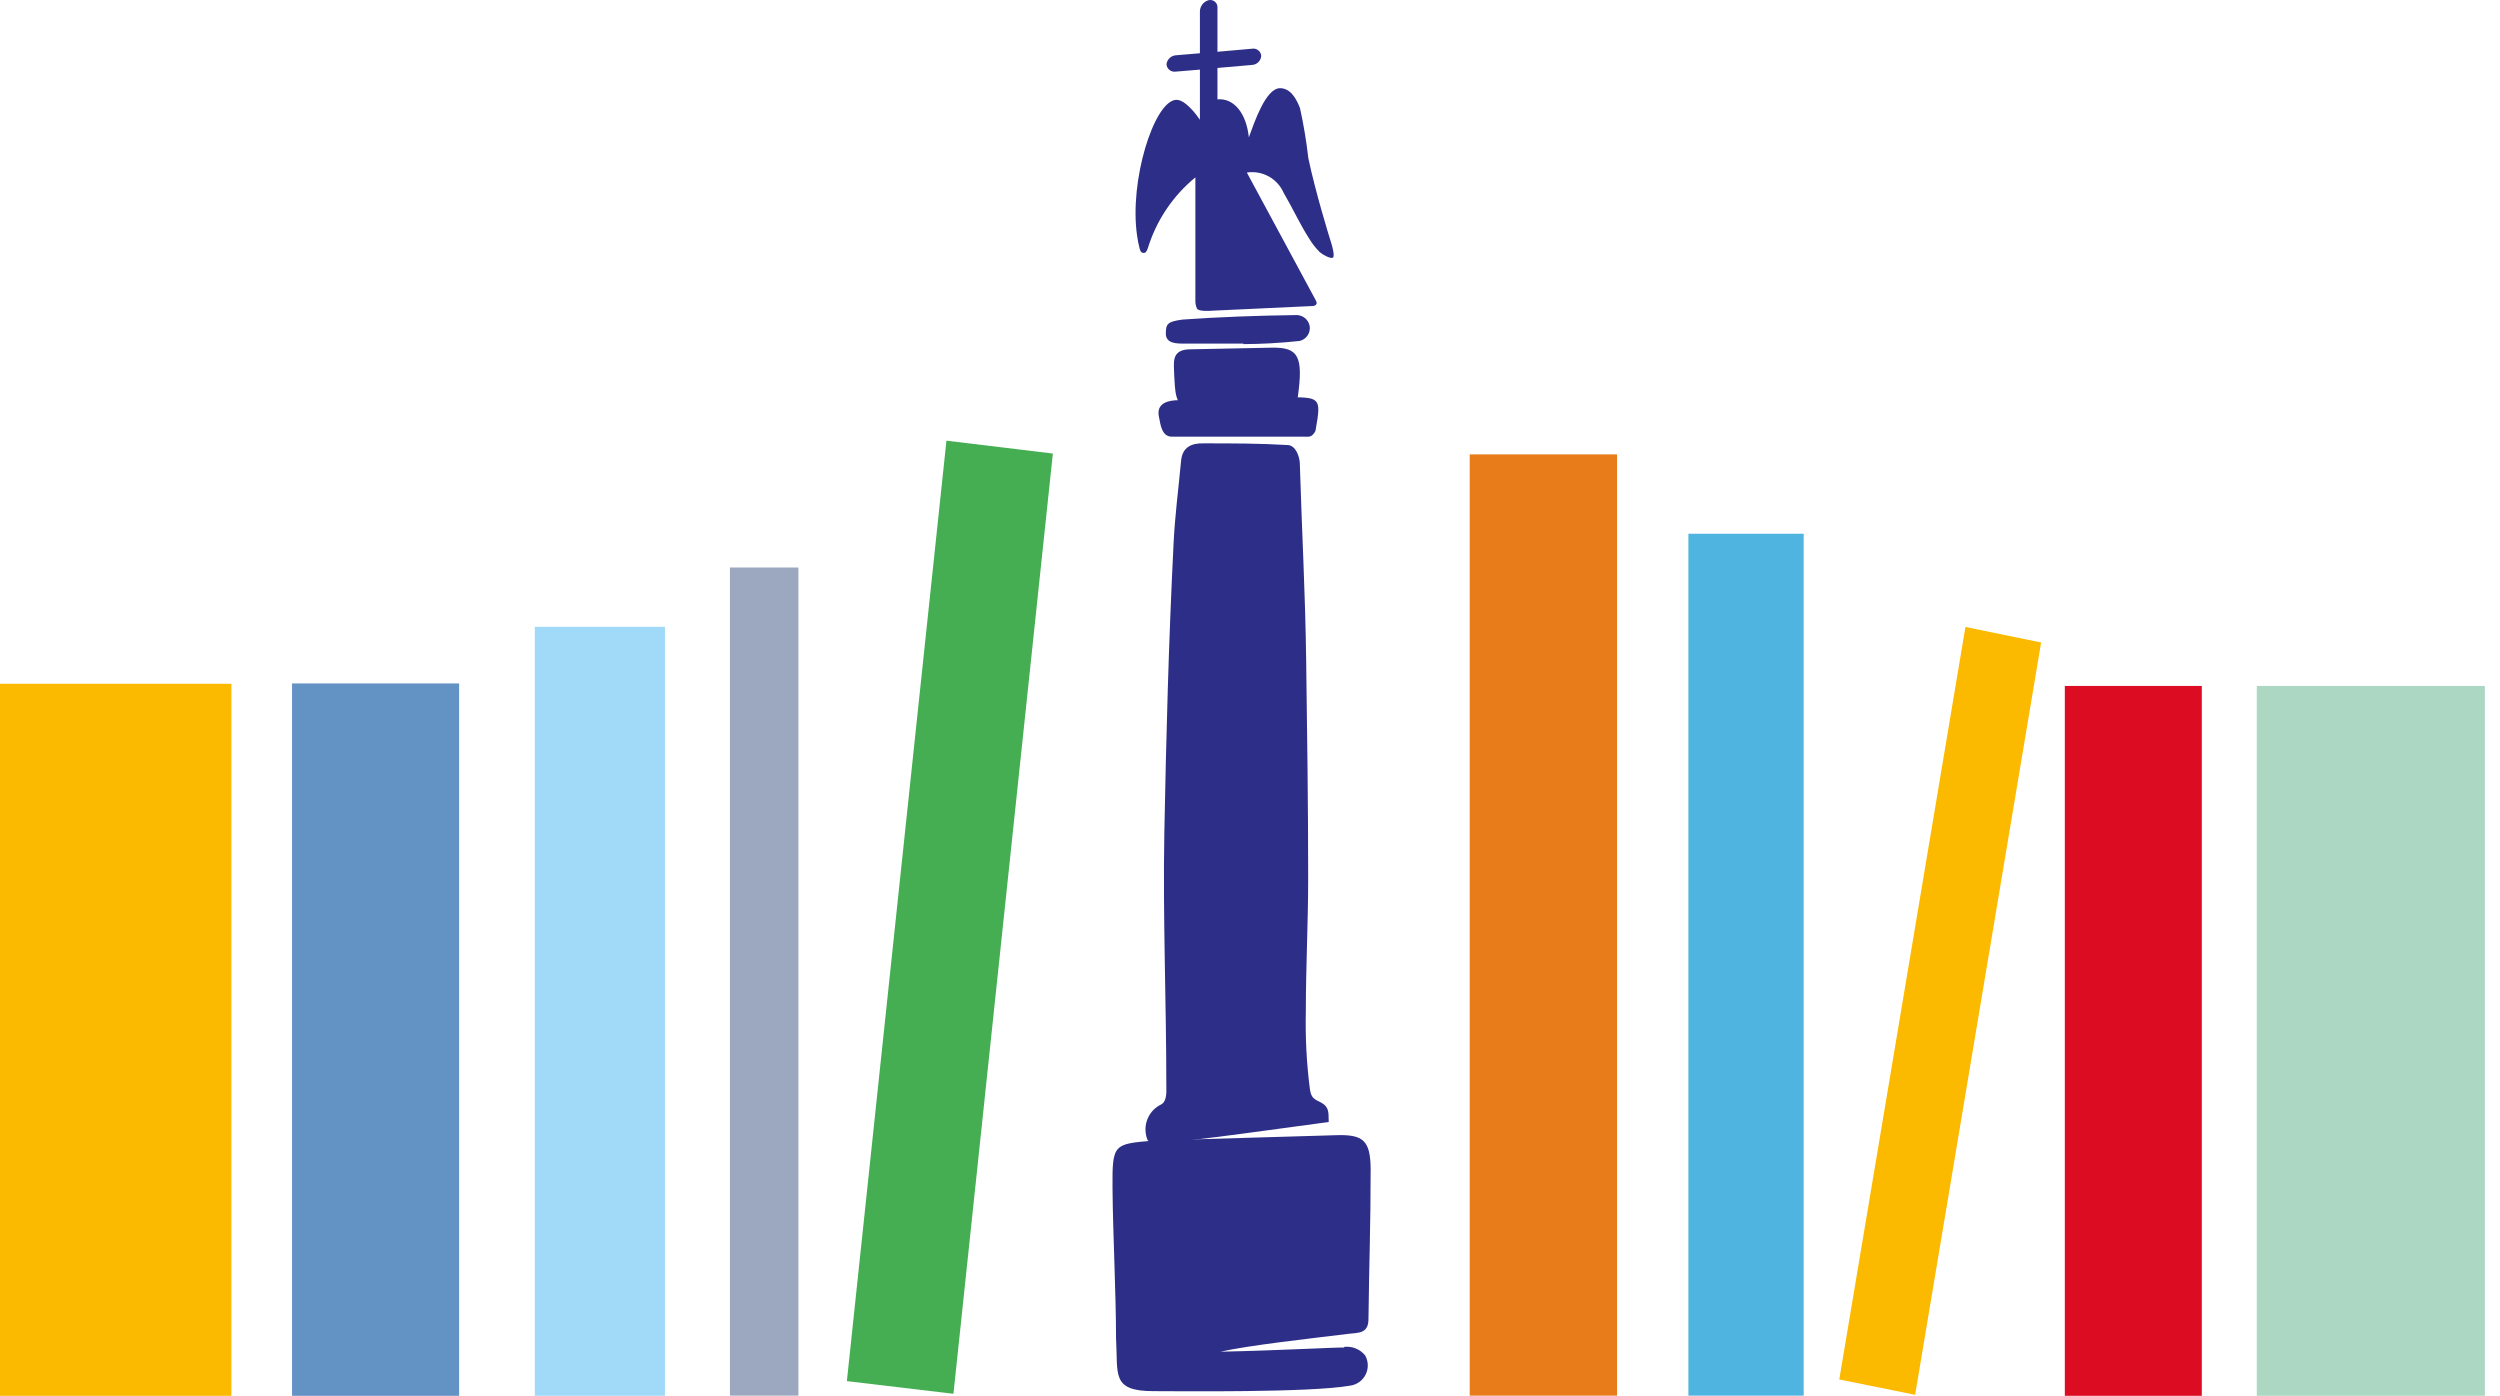
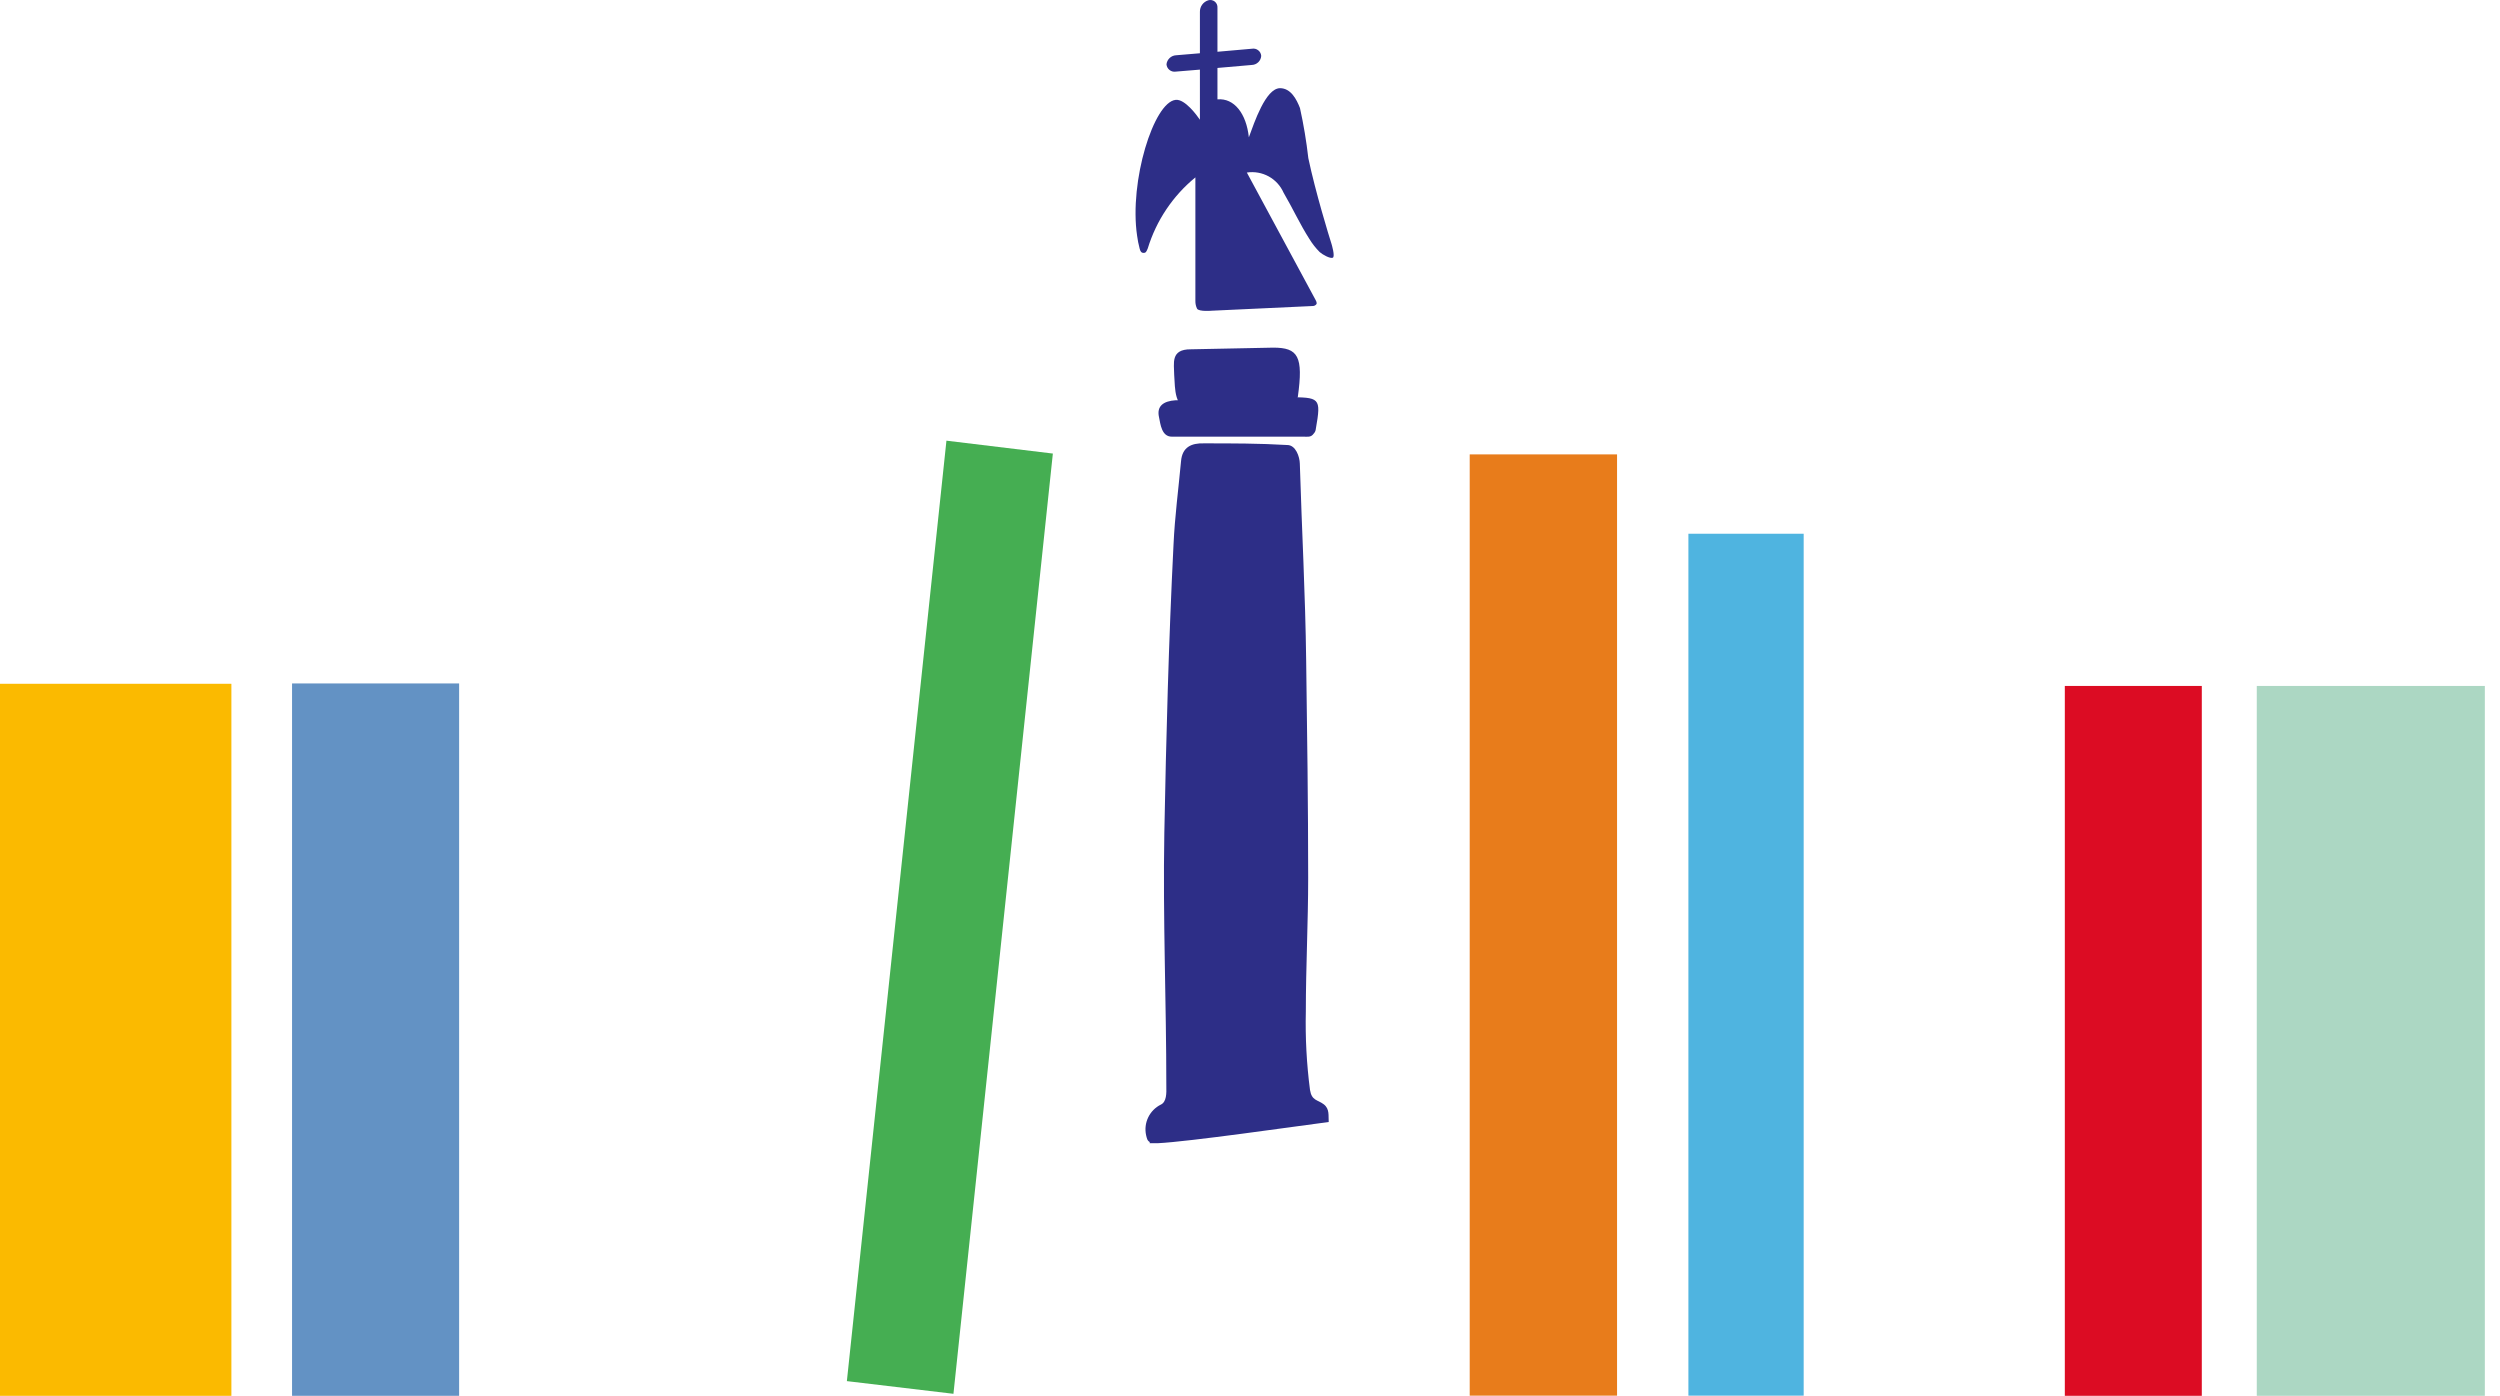
<svg xmlns="http://www.w3.org/2000/svg" width="111" height="62" viewBox="0 0 111 62" fill="none">
  <path d="M20.385 30.345H12.967V61.974H20.385V30.345Z" fill="#6392C4" />
-   <path d="M29.524 27.83H23.745V61.974H29.524V27.83Z" fill="#A1DAF8" />
-   <path d="M35.45 25.197H32.409V61.967H35.45V25.197Z" fill="#9BA8BF" />
  <path d="M42.022 19.566L46.747 20.138L42.333 61.885L37.601 61.322L42.022 19.566Z" fill="#45AE52" />
  <path d="M10.274 30.36H0V61.975H10.274V30.36Z" fill="#FBBA00" />
  <path d="M71.797 20.175H65.255V61.967H71.797V20.175Z" fill="#E87C1B" />
  <path d="M80.083 23.698H74.965V61.967H80.083V23.698Z" fill="#4FB4E0" />
-   <path d="M87.265 27.837L90.625 28.527L85.032 61.93L81.664 61.248L87.265 27.837Z" fill="#FBBA00" />
  <path d="M97.76 30.456H91.678V61.974H97.76V30.456Z" fill="#DC0C23" />
  <path d="M110.327 30.456H100.201V61.974H110.327V30.456Z" fill="#ACD7C3" />
-   <path d="M59.685 59.801C59.858 59.782 60.035 59.806 60.197 59.872C60.358 59.938 60.501 60.044 60.612 60.179C60.685 60.308 60.725 60.452 60.729 60.599C60.734 60.747 60.702 60.893 60.637 61.025C60.572 61.158 60.475 61.272 60.356 61.359C60.236 61.445 60.098 61.501 59.952 61.522C58.157 61.841 52.267 61.767 51.221 61.767C49.322 61.767 49.648 61.025 49.552 59.43C49.552 57.427 49.411 54.742 49.396 52.754C49.381 50.766 49.441 50.796 51.251 50.64L59.306 50.403C60.53 50.358 60.842 50.64 60.857 51.886C60.857 54.401 60.79 56.055 60.76 58.562C60.76 59.222 60.308 59.17 59.87 59.222C58.238 59.423 55.419 59.734 54.188 60.016C56.91 59.957 59.336 59.816 59.677 59.831" fill="#2D2E87" />
  <path d="M51.051 50.707C50.932 50.647 50.917 50.521 50.887 50.403C50.829 50.136 50.862 49.858 50.98 49.612C51.099 49.366 51.296 49.166 51.54 49.045C51.8 48.926 51.792 48.526 51.785 48.244C51.785 44.409 51.629 40.826 51.696 36.998C51.778 32.689 51.889 28.49 52.104 24.188C52.163 22.912 52.319 21.762 52.438 20.479C52.49 19.841 52.913 19.67 53.447 19.685C54.685 19.685 55.924 19.685 57.156 19.759C57.534 19.759 57.705 20.286 57.712 20.583C57.801 23.55 57.957 26.346 57.994 29.336C58.038 32.548 58.083 35.752 58.083 38.979C58.083 40.96 57.979 42.933 57.979 44.913C57.952 46.076 58.014 47.239 58.164 48.392C58.239 48.874 58.498 48.823 58.773 49.03C59.047 49.238 58.973 49.542 58.995 49.817C57.512 50.01 52.794 50.692 51.399 50.759C51.154 50.759 51.132 50.759 51.043 50.759" fill="#2D2E87" />
-   <path d="M55.205 15.257C54.344 15.257 53.484 15.257 52.623 15.257C52.23 15.257 51.763 15.257 51.763 14.812C51.763 14.367 51.852 14.278 52.505 14.189C54.188 14.07 55.887 14.011 57.571 13.989C57.709 13.99 57.843 14.04 57.949 14.129C58.054 14.218 58.125 14.342 58.15 14.478C58.172 14.624 58.139 14.773 58.056 14.895C57.974 15.018 57.848 15.104 57.704 15.138C56.877 15.228 56.045 15.275 55.212 15.279" fill="#2D2E87" />
  <path d="M56.533 15.435C57.638 15.435 57.875 15.82 57.623 17.623C57.599 17.728 57.539 17.82 57.454 17.886C57.368 17.951 57.263 17.984 57.156 17.979C55.732 18.068 54.307 18.113 52.876 18.128C52.134 18.128 52.178 17.289 52.134 16.644C52.134 16.14 51.956 15.502 52.876 15.509L56.533 15.435Z" fill="#2D2E87" />
  <path d="M58.29 19.299C58.179 19.418 58.038 19.388 57.882 19.388H52.029C51.577 19.388 51.525 18.839 51.458 18.513C51.354 18.031 51.651 17.808 52.2 17.771C53.847 17.771 55.486 17.667 57.125 17.638C58.609 17.638 58.668 17.638 58.423 19.04C58.417 19.124 58.38 19.203 58.32 19.262" fill="#2D2E87" />
  <path d="M53.276 0.525C53.274 0.411 53.309 0.299 53.376 0.207C53.443 0.115 53.538 0.047 53.647 0.013C53.697 -0.002 53.749 -0.004 53.8 0.006C53.851 0.017 53.899 0.039 53.939 0.072C53.979 0.105 54.011 0.147 54.031 0.195C54.051 0.243 54.059 0.295 54.055 0.347V2.298L55.583 2.164C55.631 2.155 55.681 2.155 55.73 2.167C55.778 2.178 55.823 2.2 55.862 2.23C55.902 2.26 55.934 2.298 55.958 2.342C55.981 2.386 55.995 2.434 55.998 2.483C55.991 2.59 55.944 2.689 55.867 2.763C55.791 2.837 55.689 2.88 55.583 2.884L54.055 3.017V4.412C54.796 4.345 55.338 5.042 55.449 6.096C55.694 5.435 56.191 3.93 56.829 3.915C57.319 3.915 57.571 4.419 57.719 4.798C57.881 5.532 58.005 6.275 58.09 7.023C58.401 8.506 59.017 10.517 59.121 10.836C59.121 10.836 59.292 11.399 59.173 11.444C59.054 11.489 58.728 11.31 58.594 11.192C58.418 11.015 58.264 10.819 58.134 10.606C57.712 9.946 57.393 9.241 56.992 8.558C56.857 8.25 56.624 7.995 56.329 7.832C56.033 7.67 55.693 7.61 55.36 7.661L58.409 13.313C58.409 13.313 58.483 13.432 58.453 13.499C58.433 13.528 58.405 13.552 58.373 13.568C58.34 13.583 58.304 13.59 58.268 13.588L53.817 13.795C53.817 13.795 53.231 13.847 53.15 13.706C53.097 13.598 53.072 13.478 53.075 13.358V7.876C52.075 8.695 51.34 9.792 50.961 11.029C50.902 11.169 50.88 11.229 50.776 11.229C50.672 11.229 50.627 11.155 50.598 11.029C50.549 10.843 50.512 10.655 50.487 10.465C50.13 8.047 51.228 4.531 52.2 4.434C52.615 4.39 53.15 5.131 53.276 5.317V3.091L52.2 3.18C52.152 3.188 52.102 3.185 52.055 3.172C52.007 3.159 51.963 3.137 51.925 3.106C51.886 3.076 51.855 3.038 51.832 2.994C51.809 2.951 51.796 2.903 51.792 2.854C51.804 2.748 51.853 2.65 51.931 2.577C52.008 2.503 52.109 2.46 52.215 2.454L53.276 2.365V0.525Z" fill="#2D2E87" />
</svg>